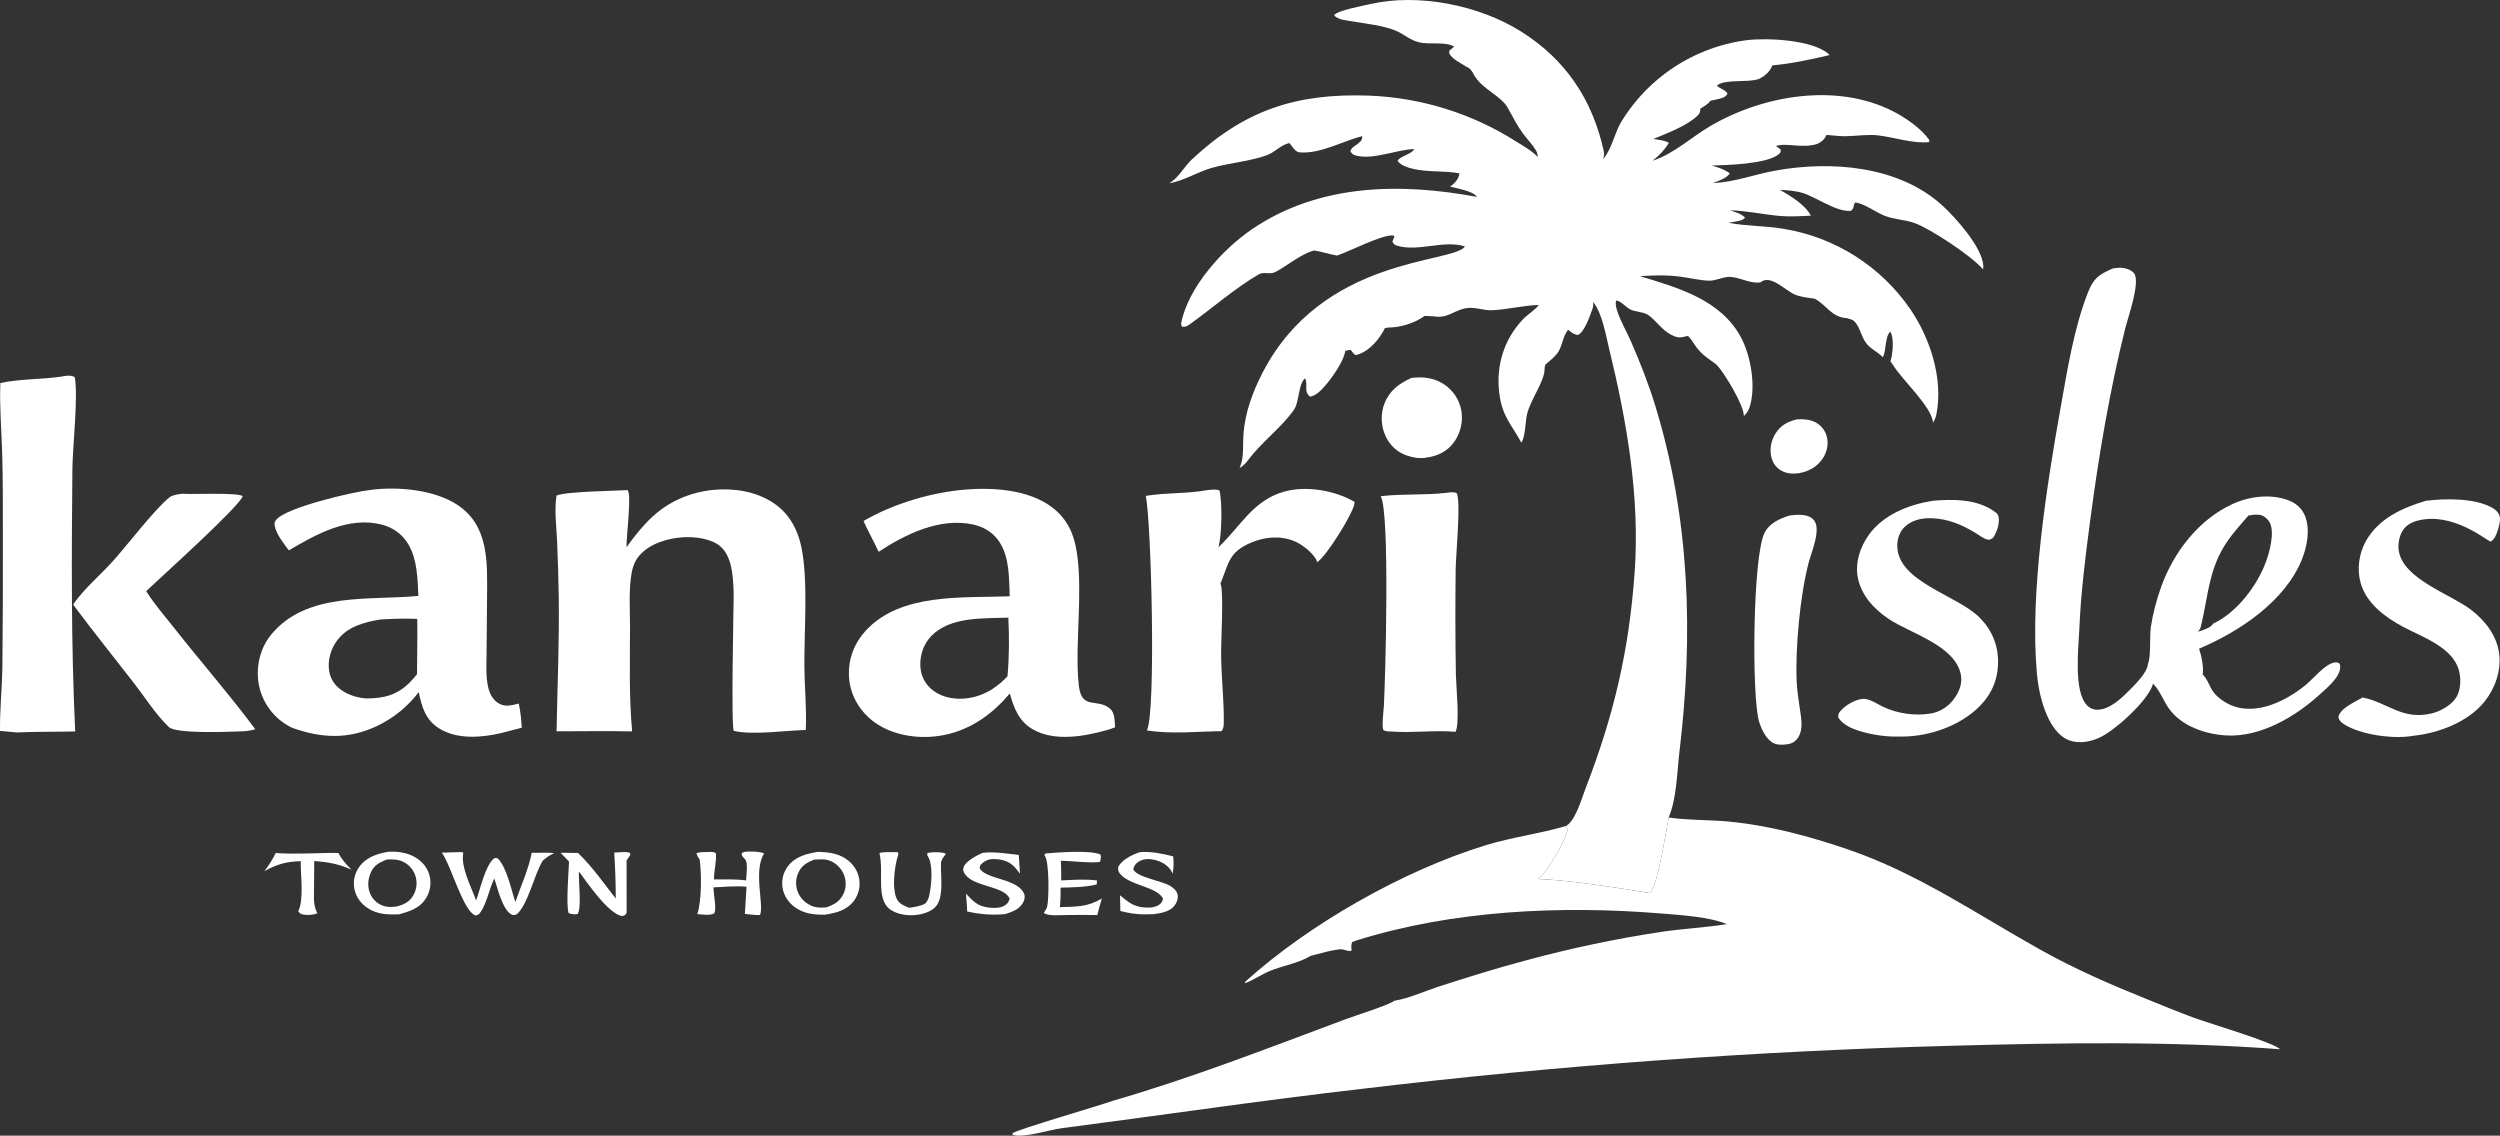
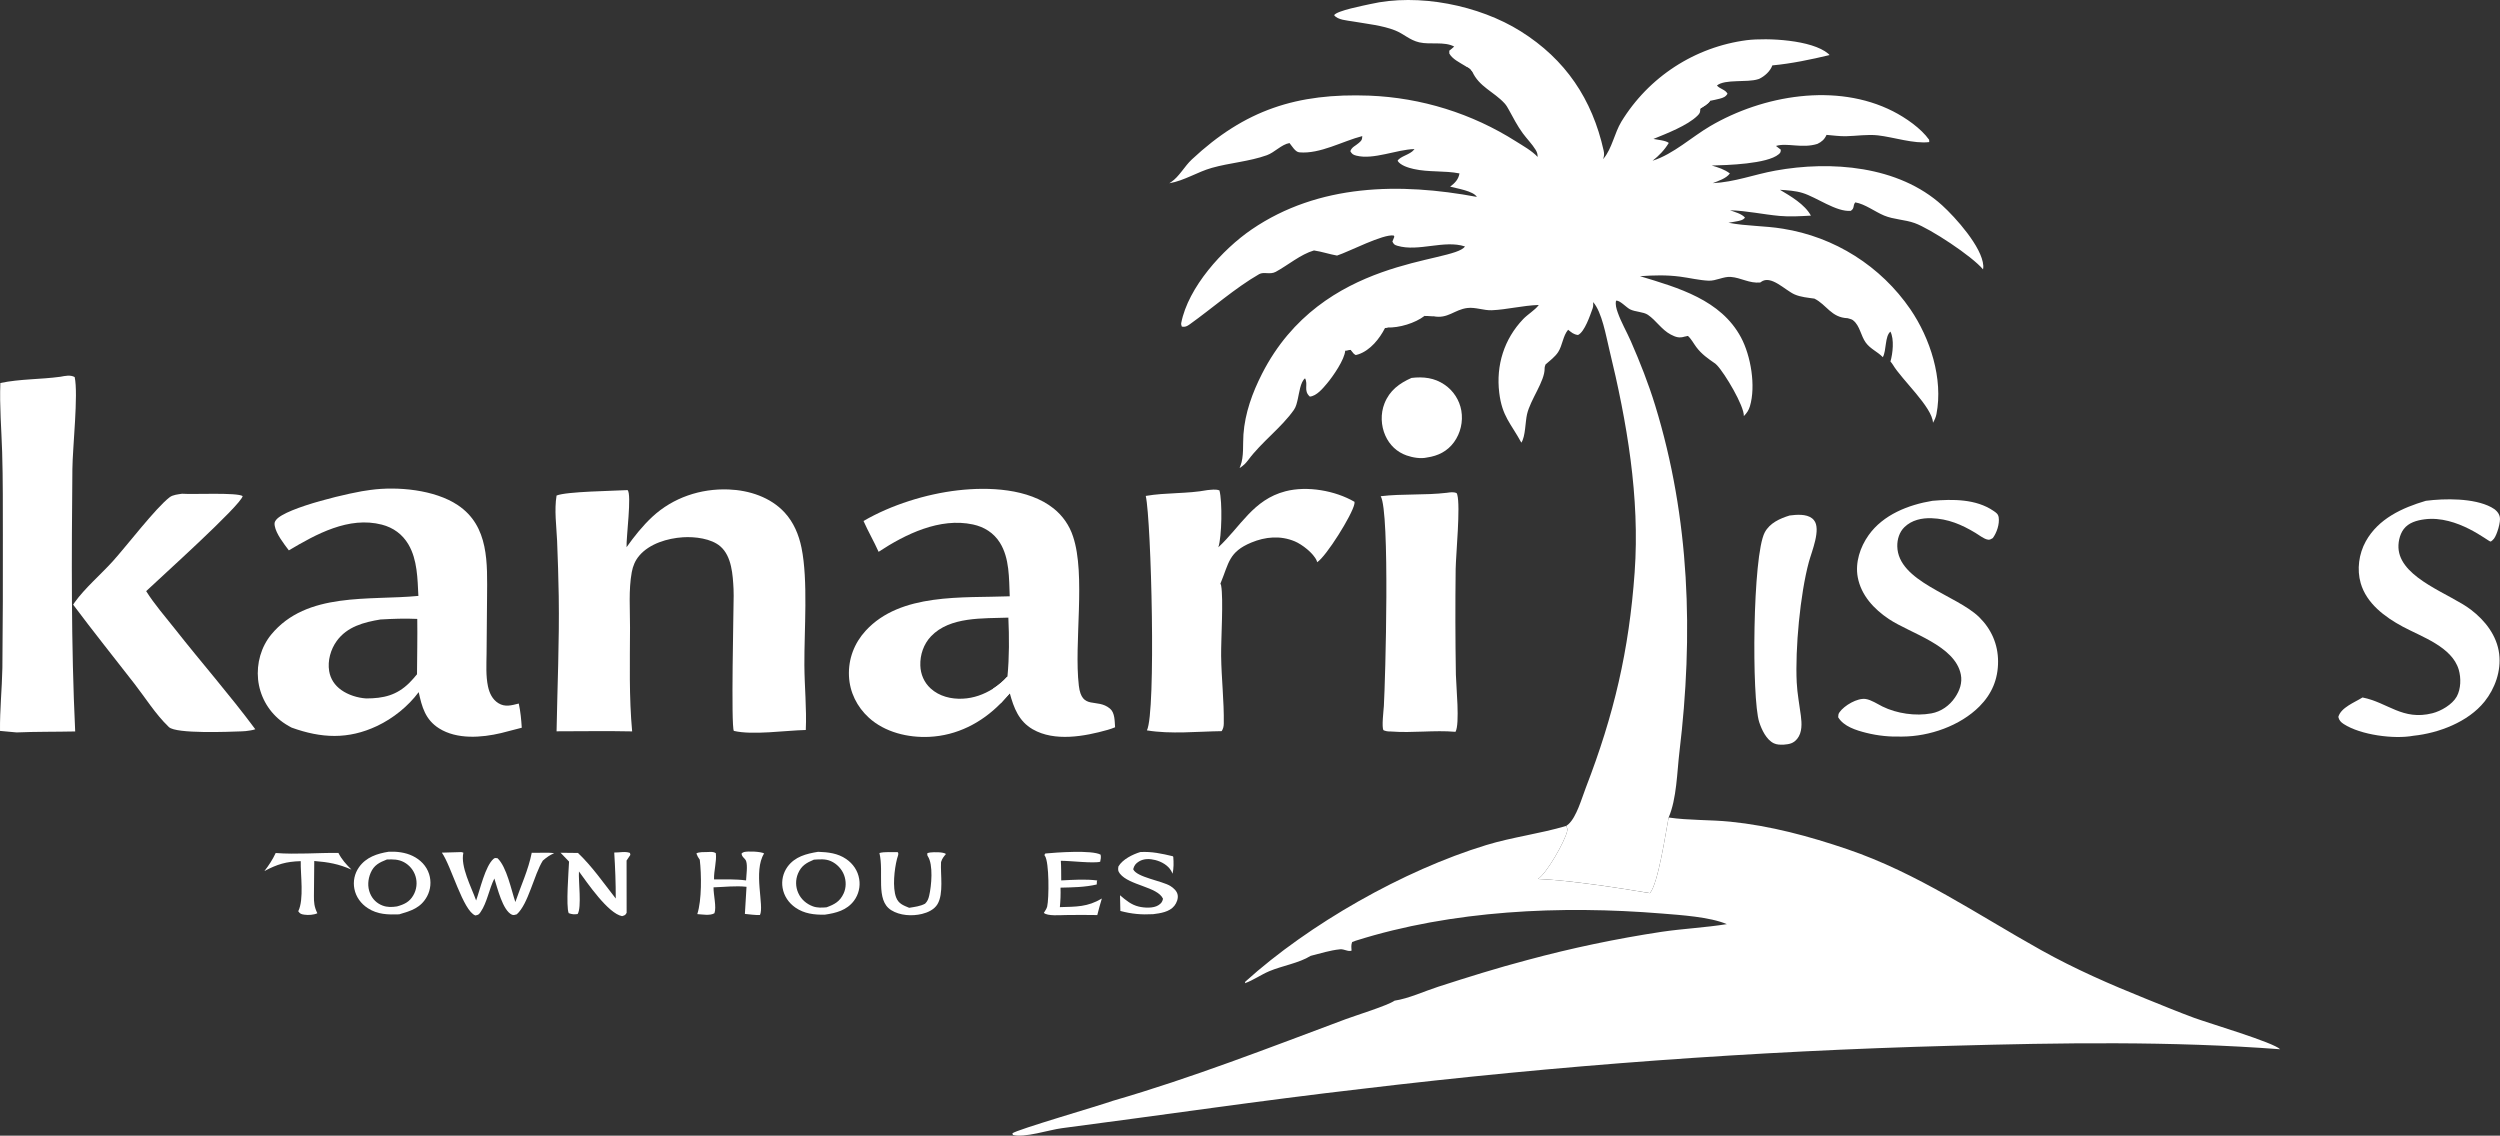
<svg xmlns="http://www.w3.org/2000/svg" xmlns:ns1="http://sodipodi.sourceforge.net/DTD/sodipodi-0.dtd" xmlns:ns2="http://www.inkscape.org/namespaces/inkscape" width="897.183" height="407.553" version="1.1" id="svg33" ns1:docname="2c631e20.svg" ns2:version="1.3.2 (091e20e, 2023-11-25, custom)">
  <rect width="100%" height="100%" fill="#333333" stroke="none" />
  <defs id="defs33" />
  <ns1:namedview id="namedview33" pagecolor="#ffffff" bordercolor="#000000" borderopacity="0.25" ns2:showpageshadow="2" ns2:pageopacity="0.0" ns2:pagecheckerboard="0" ns2:deskcolor="#d1d1d1" showgrid="false" ns2:zoom="0.43636121" ns2:cx="554.58642" ns2:cy="303.64752" ns2:window-width="1280" ns2:window-height="961" ns2:window-x="-8" ns2:window-y="-8" ns2:window-maximized="1" ns2:current-layer="svg33" />
  <path d="m 98.941,306.122 c 7.289,0.579 15.152,-0.118 22.508,-0.03 1.179,2.366 2.833,4.157 4.685,5.992 -4.612,-2.047 -8.338,-2.697 -13.356,-3.092 l -0.118,12.534 c -0.022,2.308 0.117,3.882 1.139,6.021 l 0.096,0.199 c -1.309,0.596 -3.252,0.721 -4.66,0.512 -1.148,-0.171 -1.541,-0.287 -2.202,-1.232 2.133,-4.26 0.783,-13.111 0.893,-17.98 -5.274,0.146 -8.383,1.101 -13.034,3.549 1.65,-2.133 2.897,-4.036 4.049,-6.473 z" id="path1" style="fill:#ffffff" />
  <path d="m 409.22,305.775 c 4.076,-0.235 7.725,0.564 11.658,1.503 l 0.18,0.231 c 0.158,2.121 0.175,3.93 -0.243,6.04 -0.145,-0.368 -0.31,-0.688 -0.508,-1.031 -1.166,-2.02 -3.496,-3.309 -5.702,-3.87 -1.949,-0.496 -4.073,-0.572 -5.843,0.498 -1.207,0.728 -1.739,1.459 -2.091,2.79 1.194,2.898 10.36,4.158 13.36,6.035 1.16,0.726 2.39,1.828 2.611,3.252 0.205,1.326 -0.38,2.815 -1.192,3.844 -1.747,2.214 -5.019,2.682 -7.628,3.007 -4.218,0.233 -7.661,-0.064 -11.752,-1.156 l -0.132,-5.637 c 2.089,1.774 3.963,3.394 6.702,4.06 2,0.486 5.265,0.685 7.062,-0.475 1.014,-0.653 1.407,-1.167 1.672,-2.316 -1.928,-4.323 -12.11,-4.759 -15.47,-9.017 -0.748,-0.948 -0.7,-1.464 -0.546,-2.574 1.496,-2.576 5.119,-4.34 7.862,-5.184 z" id="path2" style="fill:#ffffff" />
  <path d="m 322.143,305.815 c 0.575,0.426 -0.079,1.811 -0.234,2.417 -0.947,3.702 -1.682,10.301 -0.307,13.844 0.884,2.278 2.563,2.823 4.67,3.711 1.948,-0.322 3.95,-0.531 5.712,-1.479 0.87,-0.854 1.196,-1.704 1.471,-2.869 0.826,-3.504 1.525,-11.144 -0.488,-14.153 -0.267,-0.399 -0.172,-0.629 -0.168,-1.103 0.336,-0.108 0.692,-0.213 1.043,-0.253 1.317,-0.151 4.68,-0.223 5.638,0.541 -0.747,0.887 -1.347,1.597 -1.699,2.724 -0.025,0.08 -0.046,0.161 -0.069,0.242 -0.245,4.356 1,11.245 -1.276,15.051 -1.159,1.938 -3.451,2.986 -5.564,3.497 -3.542,0.858 -7.925,0.617 -11.07,-1.369 -5.712,-3.606 -2.482,-13.38 -4.198,-20.494 1.817,-0.525 4.599,-0.245 6.539,-0.307 z" id="path3" style="fill:#ffffff" />
-   <path d="m 352.591,306.066 c 4.32,-0.493 8.734,0.261 13.027,0.765 l 0.43,6.715 q -0.786,-1.062 -1.643,-2.068 c -1.855,-2.143 -4.23,-3.014 -7.019,-3.159 -2.48,-0.129 -3.642,0.344 -5.465,1.974 -0.128,0.361 -0.477,0.981 -0.317,1.327 1.133,2.444 7.203,3.635 9.699,4.577 2.255,0.851 5.271,2.128 6.224,4.544 0.41,1.042 0.152,2.156 -0.345,3.119 -1.28,2.483 -4.052,3.441 -6.548,4.199 -4.779,0.417 -8.866,0.067 -13.55,-0.949 -0.033,-2.121 -0.27,-4.269 -0.42,-6.387 1.545,1.627 3.156,3.419 5.278,4.276 2.12,0.857 6.153,1.247 8.22,0.186 1.223,-0.628 1.811,-1.361 2.179,-2.639 -2.012,-4.87 -13.639,-4.094 -16.365,-9.387 -0.378,-0.732 -0.403,-1.29 -0.124,-2.067 0.742,-2.066 4.864,-4.202 6.739,-5.026 z" id="path4" style="fill:#ffffff" />
  <path d="m 375.142,306.298 c 3.863,-0.372 16.711,-1.314 19.835,0.414 0.191,0.945 0.057,1.614 -0.148,2.548 -2.414,0.651 -10.773,-0.358 -14.122,-0.349 0.152,2.337 0.111,4.703 0.139,7.046 4.384,-0.204 8.632,-0.544 13.006,0.03 l -0.187,0.124 -0.079,1.311 c -4.298,0.995 -8.605,1.026 -12.991,1.134 0.073,2.371 -10e-4,4.63 -0.239,6.991 5.83,-0.174 9.936,-0.015 15.069,-3.097 -0.625,1.955 -1.114,3.955 -1.634,5.941 q -5.691,-0.093 -11.382,-0.006 c -1.817,0.011 -6.549,0.452 -7.803,-0.786 0.408,-0.656 1.02,-1.496 1.196,-2.249 0.673,-2.885 0.778,-15.967 -0.829,-18.236 -0.062,-0.087 -0.125,-0.171 -0.188,-0.257 z" id="path5" style="fill:#ffffff" />
  <path d="m 267.746,315.958 c 0.076,-1.866 0.6,-5.213 0.018,-6.93 -0.346,-1.022 -1.617,-1.46 -1.627,-2.747 0.317,-0.249 0.51,-0.412 0.907,-0.515 1.314,-0.34 6.055,-0.206 7.177,0.517 -4.009,6.332 0.123,18.886 -1.493,22.086 -1.781,0.07 -3.633,-0.224 -5.407,-0.393 q 0.319,-4.863 0.583,-9.73 c -3.898,-0.436 -7.918,0.078 -11.834,0.193 -0.056,2.664 1.137,7.109 0.322,9.293 -1.57,0.966 -4.353,0.421 -6.151,0.316 1.621,-5.001 1.509,-14.257 0.887,-19.521 -0.554,-0.728 -0.901,-1.379 -1.218,-2.236 0.805,-0.626 2.968,-0.464 4.048,-0.524 1.158,-0.015 1.944,-0.222 2.935,0.431 0.348,2.945 -0.739,6.24 -0.645,9.393 3.805,0.018 7.725,-0.143 11.498,0.367 z" id="path6" style="fill:#ffffff" />
  <path d="m 220.432,305.949 c 1.791,0.046 3.956,-0.514 5.644,0.144 l 0.148,0.705 -1.363,2.018 0.018,18.778 c -0.521,0.909 -0.623,0.851 -1.637,1.18 -4.997,-0.938 -12.418,-11.869 -15.472,-16.033 -0.227,3.426 1.041,12.909 -0.474,15.285 -1.238,0.15 -2.007,0.139 -3.211,-0.326 -1.008,-2.416 -0.016,-15.16 0.132,-18.498 l -3.045,-3.171 6.239,0.07 c 5.067,4.784 9.255,10.869 13.564,16.352 0.012,-5.525 -0.197,-10.991 -0.543,-16.504 z" id="path7" style="fill:#ffffff" />
-   <path fill="#423e3b" d="m 644.918,150.487 c 2.524,-0.143 5.198,0.064 7.349,1.509 q 0.341,0.228 0.658,0.489 0.316,0.262 0.604,0.554 0.288,0.292 0.545,0.612 0.257,0.32 0.48,0.664 0.223,0.344 0.41,0.709 0.187,0.365 0.337,0.748 0.148,0.382 0.258,0.777 0.109,0.396 0.178,0.8 c 0.467,2.645 -0.279,5.334 -1.826,7.503 -2.031,2.847 -5.012,4.386 -8.395,4.979 -2.275,0.281 -4.328,0.165 -6.364,-1.001 -1.768,-1.013 -2.924,-2.701 -3.423,-4.659 -0.743,-2.915 -0.142,-6.042 1.439,-8.58 1.833,-2.941 4.451,-4.343 7.75,-5.104 z" id="path8" style="fill:#ffffff" />
  <path d="m 165.489,305.791 c 0.246,-0.022 0.569,0.149 0.803,0.232 -1.106,4.945 2.86,12.341 4.575,17.137 1.401,-3.883 3.289,-12.376 6.237,-14.928 0.532,-0.461 0.785,-0.302 1.444,-0.235 3.303,3.123 4.936,11.39 6.394,15.719 2.002,-5.918 4.676,-11.512 5.882,-17.681 2.673,0.121 5.398,-0.22 8.049,0.158 -1.607,0.673 -2.753,1.526 -4.07,2.658 -3.21,5.156 -5.203,15.621 -9.357,19.28 -0.642,0.154 -1.12,0.412 -1.743,0.126 -3.323,-1.527 -5.192,-9.631 -6.296,-12.979 -1.887,3.768 -2.603,8.654 -4.967,12.074 -0.638,0.922 -0.812,0.979 -1.864,1.182 -4.43,-1.722 -8.598,-17.715 -12.01,-22.542 z" id="path9" style="fill:#ffffff" />
  <path d="m 139.495,305.663 c 2.905,-0.125 5.972,0.232 8.612,1.517 2.754,1.341 4.944,3.543 5.884,6.499 q 0.157,0.492 0.264,0.997 0.107,0.505 0.163,1.018 0.056,0.514 0.06,1.03 0.005,0.516 -0.042,1.03 -0.046,0.515 -0.144,1.022 -0.098,0.507 -0.245,1.001 -0.148,0.495 -0.344,0.973 -0.196,0.477 -0.439,0.933 c -2.254,4.17 -5.794,5.213 -10.018,6.454 -4.028,0.126 -7.686,0.082 -11.212,-2.193 -2.474,-1.597 -4.287,-4.037 -4.854,-6.951 q -0.1,-0.502 -0.149,-1.012 -0.048,-0.509 -0.045,-1.021 0.004,-0.512 0.059,-1.021 0.056,-0.509 0.163,-1.009 0.106,-0.501 0.264,-0.988 0.157,-0.487 0.363,-0.956 0.206,-0.469 0.458,-0.914 0.253,-0.446 0.549,-0.863 c 2.531,-3.582 6.521,-4.893 10.653,-5.546 z m -0.669,2.789 c -2.691,1.073 -4.627,2.016 -5.811,4.792 -1.006,2.355 -1.195,5.006 -0.195,7.4 0.853,2.043 2.407,3.559 4.477,4.34 1.713,0.647 3.397,0.578 5.173,0.307 2.535,-0.7 4.486,-1.593 5.842,-3.959 q 0.225,-0.384 0.409,-0.789 0.183,-0.405 0.325,-0.826 0.141,-0.422 0.238,-0.856 0.097,-0.434 0.149,-0.876 0.052,-0.441 0.059,-0.886 0.006,-0.445 -0.034,-0.888 -0.039,-0.442 -0.124,-0.879 -0.085,-0.437 -0.214,-0.862 -0.123,-0.401 -0.284,-0.789 -0.161,-0.387 -0.359,-0.757 -0.198,-0.37 -0.431,-0.719 -0.233,-0.349 -0.5,-0.673 -0.266,-0.325 -0.562,-0.622 -0.297,-0.297 -0.621,-0.563 -0.324,-0.267 -0.673,-0.501 -0.348,-0.233 -0.718,-0.432 c -2.014,-1.068 -3.917,-1.045 -6.146,-0.962 z" id="path10" style="fill:#ffffff" />
  <path d="m 293.573,305.692 c 3.607,0.122 7.037,0.491 10.094,2.582 2.481,1.697 4.189,4.199 4.677,7.184 q 0.085,0.506 0.118,1.019 0.034,0.512 0.016,1.025 -0.017,0.514 -0.086,1.022 -0.069,0.509 -0.189,1.009 -0.119,0.499 -0.288,0.984 -0.169,0.485 -0.385,0.951 -0.216,0.465 -0.478,0.907 -0.262,0.442 -0.567,0.855 c -2.598,3.477 -6.455,4.437 -10.514,5.027 -3.78,0.051 -7.332,-0.333 -10.529,-2.554 -2.409,-1.673 -4.1,-4.154 -4.59,-7.063 q -0.084,-0.492 -0.119,-0.991 -0.035,-0.498 -0.02,-0.997 0.015,-0.499 0.079,-0.994 0.064,-0.496 0.177,-0.982 0.113,-0.487 0.273,-0.96 0.161,-0.473 0.368,-0.927 0.206,-0.455 0.457,-0.887 0.251,-0.432 0.543,-0.837 c 2.689,-3.671 6.726,-4.673 10.963,-5.373 z m -1.498,2.819 c -2.713,1.148 -4.49,2.158 -5.687,4.966 q -0.175,0.414 -0.307,0.844 -0.132,0.43 -0.219,0.871 -0.086,0.441 -0.128,0.889 -0.041,0.447 -0.035,0.897 0.005,0.45 0.056,0.896 0.052,0.447 0.149,0.886 0.097,0.439 0.239,0.865 0.141,0.427 0.326,0.837 c 0.996,2.267 2.943,3.948 5.246,4.796 1.598,0.589 3.231,0.488 4.898,0.359 2.881,-1.047 4.824,-2.097 6.147,-4.982 0.942,-2.052 0.943,-4.49 0.155,-6.592 -0.824,-2.196 -2.609,-4.066 -4.753,-5.015 -1.949,-0.863 -4.012,-0.644 -6.087,-0.517 z" id="path11" style="fill:#ffffff" />
  <path fill="#423e3b" d="m 506.542,135.627 c 4.255,-0.508 8.241,-0.059 11.852,2.412 q 0.591,0.401 1.139,0.858 0.548,0.458 1.047,0.968 0.499,0.51 0.945,1.067 0.446,0.558 0.834,1.157 0.388,0.599 0.714,1.234 0.326,0.635 0.587,1.299 0.261,0.664 0.455,1.351 0.193,0.687 0.317,1.39 0.124,0.734 0.175,1.477 0.051,0.744 0.028,1.488 -0.022,0.744 -0.118,1.483 -0.095,0.739 -0.263,1.464 -0.168,0.726 -0.407,1.432 -0.238,0.705 -0.545,1.384 -0.307,0.678 -0.68,1.324 -0.372,0.645 -0.806,1.25 c -2.399,3.295 -5.723,4.938 -9.675,5.512 -2.306,0.541 -5.192,0.027 -7.39,-0.745 -3.438,-1.206 -6.08,-3.746 -7.566,-7.055 -1.62,-3.608 -1.792,-7.916 -0.33,-11.606 1.839,-4.644 5.3,-7.191 9.687,-9.144 z" id="path12" style="fill:#ffffff" />
  <path fill="#423e3b" d="m 642.245,184.998 c 2.447,-0.315 5.983,-0.614 8.05,1.011 q 0.38,0.301 0.684,0.678 c 2.627,3.196 -0.8,11.203 -1.82,14.972 -3.145,11.621 -4.95,31.221 -4.364,43.252 0.197,4.054 0.975,7.952 1.488,11.963 0.348,2.72 0.528,5.985 -1.307,8.251 -1.371,1.692 -2.775,1.938 -4.867,2.116 -1.22,0.027 -2.407,0.044 -3.533,-0.493 -2.696,-1.286 -4.383,-4.94 -5.248,-7.617 -2.722,-8.416 -2.4,-59.812 1.998,-68.071 1.795,-3.371 5.454,-4.996 8.919,-6.062 z" id="path13" style="fill:#ffffff" />
  <path fill="#423e3b" d="m 693.501,179.725 c 7.256,-0.63 15.648,-0.691 21.923,3.623 0.963,0.662 1.666,1.099 1.85,2.326 0.358,2.391 -0.695,5.527 -2.111,7.429 -0.902,0.486 -1.097,0.767 -2.114,0.484 -1.324,-0.368 -2.912,-1.622 -4.107,-2.341 -5.005,-3.01 -9.816,-5.055 -15.734,-5.271 -3.543,-0.129 -7.138,0.659 -9.754,3.198 -1.818,1.765 -2.612,4.361 -2.57,6.856 0.21,12.735 21.296,17.484 29.428,25.49 4.341,4.273 6.72,9.712 6.741,15.835 0.023,6.349 -2.223,11.679 -6.668,16.149 -6.944,6.984 -17.963,10.795 -27.686,10.833 -4.448,0.132 -8.678,-0.262 -13.006,-1.351 -3.547,-0.893 -8.056,-2.271 -10.019,-5.581 0.059,-0.791 0.011,-1.138 0.479,-1.804 1.7,-2.418 6.433,-5.2 9.401,-4.747 1.999,0.305 4.195,1.798 6.007,2.693 5.143,2.538 11.905,3.514 17.57,2.47 3.497,-0.644 6.497,-2.786 8.473,-5.709 1.666,-2.464 2.685,-5.27 2.084,-8.26 -2.101,-10.45 -18.056,-14.702 -25.828,-19.89 -5.32,-3.551 -9.96,-8.51 -11.166,-15.014 -0.972,-5.244 0.859,-10.813 3.905,-15.096 5.238,-7.364 14.305,-10.9 22.902,-12.322 z" id="path14" style="fill:#ffffff" />
  <path fill="#423e3b" d="m 870.566,179.725 c 6.808,-0.871 17.205,-1.018 23.453,2.287 1.442,0.763 2.718,1.841 3.096,3.5 0.394,1.733 -1.025,6.458 -2.115,7.825 -0.214,0.268 -0.88,0.963 -1.191,1.014 -0.714,0.118 -11.929,-9.526 -23.715,-7.981 -2.763,0.362 -5.731,1.193 -7.479,3.527 -1.52,2.03 -2.133,5.114 -1.787,7.598 1.436,10.294 18.506,15.65 25.897,21.29 5.118,3.905 9.347,9.29 10.162,15.857 0.758,6.112 -1.466,12.427 -5.288,17.182 -5.858,7.287 -16.446,11.288 -25.5,12.223 -6.965,1.298 -18.922,-0.276 -24.989,-4.198 -1.02,-0.659 -1.669,-1.331 -1.946,-2.556 0.932,-3.384 5.795,-5.186 8.683,-6.988 9.064,1.785 14.354,8.379 25.074,5.662 3.107,-0.788 7.111,-3.107 8.719,-5.964 1.541,-2.739 1.6,-6.73 0.73,-9.686 -2.412,-8.184 -13.245,-11.755 -20.106,-15.44 -6.377,-3.424 -12.973,-8.309 -15.072,-15.59 -1.42,-4.928 -0.657,-10.547 1.821,-15.013 4.504,-8.121 13.029,-12.023 21.553,-14.549 z" id="path15" style="fill:#ffffff" />
  <path fill="#423e3b" d="m 519.235,176.849 c 1.246,-0.168 2.299,-0.382 3.507,0.111 0.068,0.147 0.185,0.378 0.232,0.547 1.183,4.302 -0.467,21.111 -0.575,26.686 q -0.236,18.975 0.078,37.949 c 0.093,4.242 1.464,17.634 -0.135,20.488 -7.659,-0.67 -15.423,0.489 -23.126,-0.114 -0.488,-0.009 -1.006,-0.002 -1.486,-0.086 -0.164,-0.029 -1.132,-0.272 -1.227,-0.39 -0.73,-0.895 0.052,-7.33 0.127,-8.66 0.534,-9.398 2.228,-69.72 -1.137,-75.303 7.843,-0.932 15.806,-0.292 23.742,-1.228 z" id="path16" style="fill:#ffffff" />
  <path fill="#423e3b" d="m 65.338,177.19 c 3.812,0.304 19.761,-0.524 21.753,0.846 -0.762,3.413 -29.819,29.515 -34.633,34.108 2.97,4.757 6.817,9.107 10.284,13.515 9.494,12.072 19.742,23.733 28.879,36.053 -1.09,0.396 -2.296,0.491 -3.44,0.659 q -0.722,0.06 -1.445,0.091 c -4.462,0.154 -23.516,0.967 -26.117,-1.529 l -0.191,-0.186 c -4.57,-4.398 -8.264,-10.314 -12.17,-15.348 -7.343,-9.46 -14.836,-18.806 -22.003,-28.401 0.163,-0.273 0.334,-0.534 0.519,-0.793 3.705,-5.189 9.439,-10.049 13.762,-14.843 4.875,-5.408 15.37,-19.105 20.348,-22.915 1.154,-0.884 3.038,-1.036 4.454,-1.257 z" id="path17" style="fill:#ffffff" />
  <path fill="#423e3b" d="m 437.222,196.416 c 8.058,-7.493 12.494,-17.093 24.08,-20.106 7.811,-2.031 17.894,-0.25 24.81,3.79 -0.007,0.272 0.002,0.459 -0.048,0.719 -0.754,3.937 -10.201,18.993 -13.386,20.946 -0.033,-0.148 -0.076,-0.39 -0.142,-0.542 -1.176,-2.726 -5.293,-5.873 -7.907,-6.962 -5.141,-2.142 -10.533,-1.65 -15.572,0.447 -8.101,3.371 -8.028,7.356 -10.965,14.439 l -0.126,0.301 c 0.117,0.232 0.218,0.43 0.265,0.688 0.875,4.816 -0.069,19.265 0.002,25.223 0.095,8.07 1.072,16.223 0.951,24.269 -0.016,1.059 -0.193,1.855 -0.756,2.758 -8.74,0.121 -18.223,1.147 -26.837,-0.275 3.319,-6.318 1.574,-75.243 -0.407,-84.142 7.293,-1.258 14.769,-0.707 22.073,-2.081 1.426,-0.112 2.999,-0.412 4.368,0.103 1.074,4.008 0.872,16.663 -0.403,20.425 z" id="path18" style="fill:#ffffff" />
  <path fill="#423e3b" d="m 21.666,135.211 c 1.71,-0.318 3.584,-0.752 5.135,0.106 1.35,6.167 -0.752,25.331 -0.821,32.943 -0.285,31.487 -0.483,62.77 1.004,94.237 -7.022,0.154 -14.006,0.054 -21.036,0.351 l -5.941,-0.545 c -0.089,-7.511 0.703,-15.093 0.85,-22.614 q 0.24,-23.714 0.172,-47.43 c -0.018,-9.996 0.052,-20.023 -0.255,-30.015 -0.253,-8.234 -0.97,-16.558 -0.645,-24.79 6.989,-1.485 14.422,-1.267 21.537,-2.243 z" id="path19" style="fill:#ffffff" />
  <path fill="#423e3b" d="m 224.858,196.375 c 2.673,-3.796 5.845,-7.754 9.248,-10.91 7.434,-6.893 17.319,-10.205 27.412,-9.81 7.344,0.287 14.981,2.757 20.063,8.275 3.255,3.534 5.105,7.982 6.058,12.641 2.406,11.769 0.961,29.611 1.032,42.104 0.044,7.765 0.848,15.542 0.507,23.299 -7.249,0.164 -19.134,1.925 -25.819,0.324 -1.058,-1.485 -0.07,-44.106 -0.065,-48.509 q 0.019,-1.214 -0.046,-2.427 c -0.263,-5.043 -0.624,-11.707 -4.724,-15.273 -3.287,-2.858 -9.217,-3.546 -13.453,-3.273 -5.489,0.354 -11.978,2.274 -15.634,6.578 -1.487,1.75 -2.303,3.708 -2.715,5.954 -1.171,6.381 -0.606,13.43 -0.623,19.93 -0.033,12.359 -0.377,24.891 0.761,37.203 -9.022,-0.201 -18.096,-0.035 -27.123,-0.032 0.289,-16.184 1.023,-32.296 0.78,-48.491 q -0.176,-9.94 -0.587,-19.874 c -0.237,-5.295 -1.056,-11.003 -0.192,-16.247 3.572,-1.473 20.547,-1.656 25.488,-1.95 1.547,1.503 -0.527,16.948 -0.368,20.488 z" id="path20" style="fill:#ffffff" />
  <path fill="#423e3b" d="m 132.939,175.826 c 9.712,-1.325 22.988,-0.11 31.299,5.414 11.4,7.577 10.618,21.014 10.553,33.102 l -0.174,20.31 c -0.043,3.84 -0.292,7.845 0.496,11.627 0.501,2.41 1.574,4.741 3.743,6.077 2.444,1.506 4.736,0.759 7.316,0.129 0.63,2.9 0.89,5.72 1.075,8.678 q -3.692,1.002 -7.407,1.918 c -7.037,1.67 -15.867,2.355 -22.273,-1.69 -4.928,-3.112 -6.162,-7.679 -7.308,-13.003 -3.807,5.109 -9.19,9.431 -14.947,12.152 -10.398,4.913 -20.026,4.411 -30.652,0.584 -1.459,-0.765 -2.824,-1.603 -4.111,-2.635 q -0.416,-0.336 -0.816,-0.693 -0.399,-0.357 -0.78,-0.733 -0.381,-0.376 -0.743,-0.77 -0.362,-0.394 -0.705,-0.806 -0.342,-0.411 -0.663,-0.839 -0.322,-0.428 -0.621,-0.872 -0.3,-0.443 -0.578,-0.901 -0.277,-0.458 -0.532,-0.928 -0.255,-0.471 -0.486,-0.954 -0.231,-0.483 -0.438,-0.977 -0.207,-0.493 -0.389,-0.996 -0.182,-0.504 -0.339,-1.015 -0.158,-0.512 -0.289,-1.031 -0.132,-0.519 -0.238,-1.043 -0.106,-0.525 -0.186,-1.054 -0.079,-0.529 -0.133,-1.062 c -0.562,-5.701 1.063,-11.644 4.717,-16.085 12.731,-15.47 35.244,-12.155 52.815,-13.876 -0.313,-6.154 -0.353,-12.975 -3.559,-18.446 -2.148,-3.664 -5.444,-6.072 -9.546,-7.13 -11.891,-3.066 -23.567,3.414 -33.384,9.236 -1.747,-2.312 -4.573,-5.916 -5.064,-8.801 -0.154,-0.908 -0.099,-1.352 0.446,-2.08 3.353,-4.477 27.765,-10.159 33.901,-10.807 z m 3.621,46.486 c -5.947,0.978 -11.975,2.553 -15.72,7.725 -2.188,3.022 -3.32,7.088 -2.713,10.797 0.462,2.823 2.017,5.134 4.341,6.783 2.527,1.794 5.856,2.832 8.934,3.033 6.196,-0.013 10.968,-1.094 15.533,-5.627 0.965,-0.959 1.849,-1.998 2.717,-3.044 0.035,-6.617 0.189,-13.255 0.093,-19.87 -4.435,-0.212 -8.761,-0.051 -13.185,0.203 z" id="path21" style="fill:#ffffff" />
  <path fill="#423e3b" d="m 309.89,186.967 c 9.967,-5.788 22.452,-9.692 33.888,-11.004 10.981,-1.259 25.306,-0.714 34.357,6.529 q 0.603,0.482 1.169,1.007 0.566,0.524 1.093,1.088 0.527,0.564 1.012,1.165 0.485,0.601 0.925,1.235 0.439,0.634 0.832,1.299 0.393,0.664 0.737,1.355 0.343,0.691 0.636,1.405 0.293,0.715 0.533,1.448 c 4.654,13.836 0.295,38.286 2.092,53.573 1.052,8.948 6.515,4.309 11.181,8.241 1.801,1.517 1.652,4.515 1.83,6.691 q -1.326,0.551 -2.708,0.942 c -8.239,2.327 -18.992,4.321 -26.863,-0.227 -4.99,-2.883 -6.782,-7.677 -8.21,-12.91 l -3.325,3.665 c -6.863,6.973 -15.67,11.496 -25.579,11.967 -7.591,0.361 -15.934,-1.63 -21.659,-6.855 -4.279,-3.905 -6.898,-9.149 -7.158,-14.975 -0.272,-6.098 1.884,-11.774 5.998,-16.262 12.546,-13.687 34.873,-11.693 51.694,-12.352 -0.272,-6.392 -0.027,-13.664 -3.55,-19.27 -2.206,-3.511 -5.621,-5.642 -9.641,-6.506 -11.899,-2.555 -24.244,3.471 -33.868,9.818 -1.671,-3.744 -3.749,-7.301 -5.416,-11.067 z m 46.459,60.211 c 2.016,-1.318 3.568,-2.627 5.199,-4.405 0.672,-6.968 0.637,-14.134 0.323,-21.124 -9.048,0.348 -20.962,-0.444 -27.762,6.713 -2.651,2.792 -3.948,6.633 -3.829,10.455 0.099,3.168 1.352,6.102 3.703,8.25 3.108,2.841 7.387,3.877 11.517,3.672 3.955,-0.197 7.498,-1.477 10.849,-3.561 z" id="path22" style="fill:#ffffff" />
  <path fill="#302e32" d="m 361.548,242.773 c -0.107,2.302 0.132,3.87 0.846,6.031 l -3.325,3.665 c 0.001,-0.451 -0.004,-0.897 -0.039,-1.346 -0.156,-1.999 -1.234,-2.726 -2.681,-3.945 2.016,-1.318 3.568,-2.627 5.199,-4.405 z" id="path23" style="fill:#ffffff" />
-   <path fill="#423e3b" d="m 758.269,96.323 c 0.842,-0.114 1.696,-0.221 2.547,-0.239 1.625,-0.034 3.83,0.626 4.95,1.868 2.577,2.861 -2.07,15.879 -3,19.591 -5.699,22.766 -9.634,46.265 -12.694,69.523 -1.695,12.88 -3.334,25.795 -3.86,38.786 -0.268,6.635 -2.139,22.177 2.747,27.249 1.011,1.048 2.349,1.617 3.808,1.598 4.202,-0.055 8.307,-3.859 11.117,-6.681 2.032,-2.041 6.927,-6.76 6.924,-9.789 1.158,-1.951 0.612,-10.133 1.061,-13.146 0.719,-4.825 2.083,-9.959 3.737,-14.543 4.452,-12.333 13.324,-23.958 25.414,-29.579 6.127,-2.848 13.84,-3.848 20.265,-1.401 2.65,1.01 4.734,2.788 5.85,5.425 2.025,4.781 0.848,11.125 -1.052,15.807 -6.123,15.092 -22.444,25.886 -36.902,31.997 0.815,2.266 1.753,6.906 1.306,9.249 3.23,3.507 1.936,5.965 7.624,9.674 9.505,6.199 21.585,0.455 29.411,-5.962 2.504,-2.054 6.843,-7.357 10.023,-7.945 0.921,-0.17 1.304,-0.17 2.089,0.366 0.144,0.422 0.223,0.813 0.208,1.264 -0.122,3.714 -4.79,7.442 -7.283,9.73 -8.65,7.94 -21.184,15.346 -33.326,14.779 -7.505,-0.35 -16.46,-3.304 -20.929,-9.77 -1.897,-2.744 -3.143,-6.217 -5.438,-8.636 -0.076,-0.08 -0.153,-0.158 -0.23,-0.237 -0.024,0.143 -0.054,0.382 -0.105,0.531 -2.047,5.945 -13.555,16.399 -19.25,18.961 -3.285,1.478 -7.411,2.181 -10.854,0.829 -3.766,-1.478 -6.226,-5.32 -7.796,-8.878 -2.128,-4.822 -3.203,-10.139 -3.669,-15.369 -2.538,-28.488 3.509,-67.017 8.591,-95.387 2.398,-13.382 4.699,-28.043 9.637,-40.726 2.096,-5.386 3.819,-6.628 9.079,-8.939 z m 48.634,88.675 -0.187,0.221 c -4.077,4.758 -7.81,8.668 -10.507,14.488 -3.806,8.214 -4.293,16.707 -6.415,25.274 -0.16,0.648 -0.569,1.225 -0.98,1.738 1.605,-0.591 4.602,-1.363 5.448,-2.924 8.42,-3.899 15.825,-13.636 18.943,-22.222 1.296,-3.567 3.126,-10.344 1.424,-13.879 -0.601,-1.25 -1.801,-2.367 -3.136,-2.787 -1.468,-0.461 -3.103,-0.125 -4.59,0.091 z" id="path24" style="fill:#ffffff" />
  <path fill="#72716e" d="m 598.822,293.383 c 7.307,1.065 14.776,0.764 22.132,1.501 14.35,1.436 28.37,5.237 41.986,9.868 25.204,8.574 46.496,23.351 69.539,36.207 12.276,6.849 24.742,12.284 37.759,17.525 5.697,2.294 11.39,4.658 17.152,6.783 5.333,1.967 28.566,8.837 30.892,11.283 -39.089,-2.966 -78.904,-2.335 -118.074,-1.248 q -53.055,1.413 -105.987,5.285 -52.932,3.871 -105.628,10.192 c -35.947,4.138 -71.681,9.434 -107.548,14.101 -4.51,0.587 -13.407,3.534 -17.536,2.425 l -0.196,-0.576 c 1.332,-1.275 31.496,-10.021 36.073,-11.683 28.247,-8.178 56.047,-19.019 83.589,-29.308 3.644,-1.361 14.929,-4.836 17.509,-6.626 5.078,-0.772 10.661,-3.385 15.635,-4.994 10.637,-3.44 21.265,-6.763 32.079,-9.612 q 23.762,-6.411 48.097,-10.099 c 7.78,-1.146 15.671,-1.514 23.43,-2.759 -6.175,-2.615 -16.555,-3.255 -23.418,-3.815 -36.062,-2.938 -75.104,-1.204 -109.805,9.768 l -1.251,0.471 c -0.42,1.055 -0.287,1.976 -0.202,3.079 -1.246,0.506 -2.595,-0.626 -4.153,-0.473 -3.511,0.346 -7.1,1.487 -10.523,2.348 -4.237,2.635 -10.23,3.549 -14.881,5.517 -3.008,1.272 -5.638,3.2 -8.725,4.311 l 0.142,-0.563 c 22.923,-20.709 56.805,-39.967 86.423,-49.009 9.456,-2.887 19.344,-4.076 28.764,-6.892 0.31,0.795 0.501,1.073 0.312,1.922 -0.798,3.596 -7.274,15.057 -10.458,17.127 11.292,0.459 28.754,3.165 40.156,5.086 2.978,-3.373 5.681,-21.782 6.716,-27.142 z" id="path25" style="fill:#ffffff" />
  <path fill="#c68b03" d="m 525.638,23.564 c -1.896,-1.182 -4.409,-2.355 -5.518,-4.356 l -0.014,-1.012 c 0.604,-0.481 1.2,-0.958 1.763,-1.487 -3.533,-1.911 -8.599,-0.6 -12.53,-1.509 -3.468,-0.802 -5.518,-3.03 -8.663,-4.282 -4.57,-1.818 -10.291,-2.374 -15.15,-3.223 -1.986,-0.347 -5.535,-0.533 -6.74,-2.26 1.02,-1.625 10.61,-3.434 12.902,-3.961 17.32,-3.982 39.111,0.384 54.054,9.757 16.084,10.089 25.66,24.354 29.766,42.824 0.258,1.159 0.188,1.927 -0.198,3.056 0.081,-0.096 0.164,-0.19 0.243,-0.287 2.952,-3.606 3.858,-9.102 6.302,-13.149 q 0.452,-0.741 0.924,-1.468 0.473,-0.728 0.965,-1.442 0.493,-0.714 1.005,-1.414 0.513,-0.7 1.044,-1.386 0.532,-0.685 1.083,-1.356 0.55,-0.67 1.119,-1.325 0.569,-0.655 1.157,-1.294 0.587,-0.639 1.192,-1.261 0.605,-0.622 1.226,-1.227 0.622,-0.605 1.261,-1.192 0.639,-0.587 1.293,-1.157 0.655,-0.569 1.326,-1.12 0.67,-0.551 1.355,-1.083 0.686,-0.532 1.386,-1.044 0.7,-0.512 1.414,-1.005 0.714,-0.493 1.442,-0.966 0.728,-0.473 1.468,-0.925 0.741,-0.452 1.494,-0.884 0.752,-0.431 1.517,-0.842 0.765,-0.41 1.54,-0.799 0.776,-0.389 1.563,-0.755 0.786,-0.367 1.582,-0.712 0.796,-0.345 1.602,-0.667 0.806,-0.322 1.62,-0.622 0.814,-0.3 1.636,-0.577 0.823,-0.277 1.652,-0.531 0.83,-0.254 1.667,-0.485 0.836,-0.231 1.679,-0.438 0.842,-0.207 1.691,-0.391 0.848,-0.184 1.701,-0.344 0.852,-0.16 1.709,-0.296 0.857,-0.136 1.718,-0.248 c 7.397,-0.891 23.333,-0.134 29.229,4.857 0.22,0.186 0.265,0.256 0.47,0.488 -6.57,1.579 -13.82,3.097 -20.543,3.708 -0.754,2.105 -2.731,3.878 -4.722,4.83 l -0.396,0.131 c -3.994,1.291 -11.912,-0.127 -14.769,2.265 1.117,1.285 3.009,1.415 3.795,2.937 -0.638,1.125 -1.534,1.447 -2.785,1.783 -1.14,0.306 -2.309,0.533 -3.465,0.768 -0.772,1.209 -2.319,1.998 -3.517,2.778 -0.013,1.324 -0.084,1.656 -1.037,2.591 -3.591,3.523 -11.048,6.373 -15.78,8.312 1.383,0.292 4.497,0.558 5.512,1.431 -1.539,2.537 -3.48,4.561 -5.814,6.384 l 0.184,-0.057 c 7.241,-2.313 13.922,-8.501 20.468,-12.341 18.987,-11.139 45.342,-15.654 65.595,-5.361 4.517,2.296 10.08,6.12 13.005,10.255 l 0.035,0.817 c -5.449,0.69 -12.802,-1.772 -18.389,-2.409 -3.737,-0.426 -7.734,0.227 -11.498,0.305 -2.329,0.048 -4.657,-0.295 -6.974,-0.483 -0.706,1.592 -1.707,2.49 -3.276,3.237 -5.491,1.733 -10.91,-0.501 -14.872,0.738 l 1.739,1.346 c -0.076,0.888 -0.045,1.033 -0.772,1.648 -4.117,3.479 -18.544,3.9 -24.025,4.03 2.337,0.679 4.533,1.357 6.515,2.842 -1.271,1.795 -4.15,2.692 -6.156,3.494 7.966,-0.395 14.742,-3.101 22.458,-4.504 19.937,-3.624 44.21,-1.786 59.879,12.45 4.757,4.322 14.358,14.962 14.774,21.688 0.028,0.441 -0.022,0.871 -0.104,1.304 -3.899,-4.724 -18.944,-14.625 -24.552,-16.626 -3.513,-1.254 -7.509,-1.264 -10.95,-2.697 -3.309,-1.378 -6.836,-4.135 -10.339,-4.723 -0.985,1.196 -0.128,2.028 -1.612,3.037 -5.208,0.456 -12.215,-4.844 -17.285,-6.41 -2.611,-0.807 -5.429,-0.963 -8.143,-1.143 3.861,2.3 8.929,5.229 11.116,9.271 -3.728,0.2 -7.494,0.449 -11.22,0.111 -5.983,-0.542 -11.783,-1.86 -17.81,-2.034 1.736,0.647 4.108,1.216 5.366,2.617 -0.641,0.975 -1.995,1.158 -3.125,1.384 q -1.39,0.263 -2.786,0.487 c 6.491,1.243 13.056,1.057 19.514,2.131 q 1.717,0.273 3.419,0.633 1.701,0.36 3.382,0.805 1.681,0.446 3.337,0.976 1.656,0.53 3.283,1.144 1.627,0.613 3.221,1.308 1.594,0.695 3.15,1.47 1.557,0.775 3.072,1.628 1.515,0.853 2.985,1.782 1.47,0.929 2.891,1.931 1.421,1.002 2.79,2.075 1.368,1.072 2.68,2.213 1.312,1.141 2.565,2.347 1.252,1.206 2.442,2.473 1.19,1.268 2.314,2.595 1.124,1.326 2.179,2.708 1.055,1.382 2.039,2.815 c 7.138,10.459 11.827,24.927 9.364,37.629 -0.219,1.131 -0.676,2.124 -1.241,3.122 -0.252,-5.639 -11.261,-15.527 -14.392,-20.829 -0.255,-0.432 -0.556,-0.787 -0.88,-1.167 0.844,-2.846 1.4,-8.003 -0.007,-10.727 -2.024,1.654 -1.381,6.722 -2.724,9.183 -0.048,-0.05 -0.095,-0.1 -0.143,-0.149 -1.889,-1.891 -4.339,-2.834 -5.988,-5.097 -1.761,-2.416 -2.102,-6.043 -4.461,-7.92 -0.064,-0.05 -0.124,-0.104 -0.186,-0.157 -0.304,-0.28 -1.416,-0.529 -1.848,-0.674 -5.915,-0.212 -7.516,-4.838 -11.931,-7.029 -2.342,-0.334 -4.888,-0.54 -7.074,-1.486 -3.446,-1.491 -8.55,-7.188 -12.106,-4.48 -0.078,0.059 -0.155,0.121 -0.232,0.181 -3.984,0.378 -6.9,-1.721 -10.62,-2.001 -2.605,-0.196 -5.296,1.475 -7.97,1.352 -3.353,-0.154 -6.822,-1.008 -10.163,-1.446 -4.931,-0.647 -9.497,-0.507 -14.436,-0.169 13.724,4.144 29.046,8.472 36.274,22.005 3.528,6.606 5.338,17.408 3.192,24.653 -0.439,1.48 -1.116,2.461 -2.187,3.551 0.157,-3.606 -6.817,-15.308 -9.625,-18.241 q -0.284,-0.3 -0.598,-0.569 c -2.577,-1.77 -4.934,-3.403 -6.839,-5.952 -0.991,-1.326 -1.779,-2.913 -3.022,-4.027 l -0.726,0.122 c -0.128,0.042 -0.255,0.086 -0.383,0.127 -1.966,0.629 -3.243,0.215 -5.027,-0.721 -3.306,-1.735 -5.233,-5.062 -8.219,-7.088 -1.627,-1.104 -4.525,-1.004 -6.433,-1.979 -1.313,-0.671 -3.734,-3.384 -4.995,-3.068 -0.301,1.433 0.119,2.797 0.587,4.148 1.236,3.57 3.23,6.95 4.745,10.414 3.296,7.538 6.303,15.151 8.718,23.017 12.483,40.657 13.751,82.33 8.706,124.309 -0.861,7.163 -0.979,16.924 -3.881,23.554 -1.035,5.36 -3.738,23.769 -6.716,27.142 -11.402,-1.921 -28.864,-4.627 -40.156,-5.086 3.184,-2.07 9.66,-13.531 10.458,-17.127 0.189,-0.849 -0.002,-1.127 -0.312,-1.922 0.253,-0.17 0.497,-0.343 0.726,-0.545 2.962,-2.612 4.833,-9.393 6.273,-13.12 10.107,-26.151 15.527,-49.301 17.53,-77.284 1.931,-26.978 -2.764,-54.014 -9.119,-80.126 -1.16,-4.765 -2.586,-13.221 -5.766,-16.89 0.033,0.721 0.064,1.564 -0.188,2.254 -0.91,2.496 -2.863,8.448 -5.262,9.558 -1.684,-0.258 -2.214,-0.854 -3.54,-1.887 -1.879,2.226 -2.002,5.58 -3.576,8.019 -1.083,1.678 -3.031,3.133 -4.533,4.455 -0.166,0.476 -0.327,0.891 -0.319,1.404 0.077,4.589 -5.09,11.137 -6.313,16.442 -0.647,2.802 -0.547,7.95 -2.037,10.2 -3.83,-7.02 -6.907,-9.446 -7.937,-17.915 -1.199,-9.864 1.752,-19.257 8.58,-26.418 1.592,-1.669 4.25,-3.269 5.503,-4.935 0.037,-0.048 0.07,-0.099 0.105,-0.149 -5.965,0.208 -11.458,1.68 -16.86,1.895 -2.892,0.115 -5.896,-1.157 -8.755,-0.809 -4.705,0.573 -7.055,4.053 -12.3,2.937 l -3.074,-0.102 c -3.368,2.606 -9.147,4.345 -13.399,4.164 l -0.793,0.179 c -1.948,3.848 -5.271,8.005 -9.524,9.446 -0.321,0.108 -0.645,0.194 -0.973,0.274 -0.648,-0.358 -0.879,-0.592 -1.284,-1.212 l -0.462,-0.715 -2.042,0.311 c -0.17,3.173 -4.402,9.276 -6.488,11.753 -1.535,1.822 -3.766,4.547 -6.201,4.766 -2.404,-2.137 -0.499,-4.303 -1.725,-6.561 -1.687,1.296 -2.108,5.38 -2.6,7.434 -0.323,1.344 -0.594,2.756 -1.404,3.903 -4.562,6.465 -11.482,11.393 -16.391,17.981 -0.905,1.213 -1.794,2.086 -3.096,2.887 0.114,-0.273 0.209,-0.546 0.317,-0.821 1.275,-3.268 0.812,-7.714 1.065,-11.234 0.554,-7.693 3.19,-14.942 6.672,-21.781 21.566,-42.352 68.617,-39.458 72.831,-45.695 -7.463,-2.44 -16.686,2.008 -24.258,-0.24 -1.087,-0.323 -1.29,-0.539 -1.787,-1.517 l 0.697,-1.725 -0.191,-0.431 c -3.762,-0.667 -16.049,5.781 -20.371,7.189 -2.806,-0.495 -5.464,-1.42 -8.283,-1.839 -4.793,1.39 -9.312,5.286 -13.707,7.671 -2.079,1.128 -4.278,-0.131 -5.969,0.84 -8.497,4.878 -17.002,12.373 -24.9,18 -1.005,0.716 -1.643,1.039 -2.846,0.827 -0.142,-0.486 -0.306,-0.804 -0.207,-1.313 2.484,-12.797 14.842,-26.439 25.298,-33.575 24.02,-16.392 53.226,-16.81 80.799,-11.664 -1.273,-2.128 -7.162,-3.031 -9.589,-3.675 1.685,-1.287 2.993,-2.592 3.347,-4.754 -5.402,-1.055 -11.054,-0.367 -16.427,-1.585 -1.826,-0.414 -4.738,-1.256 -5.783,-2.931 0.855,-1.636 4.463,-2.187 5.864,-3.967 0.065,-0.083 0.126,-0.168 0.189,-0.252 -6.409,0.142 -14.693,3.939 -20.867,2.36 -1.154,-0.295 -1.583,-0.588 -2.149,-1.605 0.533,-1.526 1.868,-1.893 3.048,-2.954 1.043,-0.938 1.162,-1.034 1.24,-2.46 -7.076,1.812 -15.162,6.506 -22.594,5.833 -1.469,-0.133 -2.627,-2.264 -3.525,-3.33 -2.893,0.49 -5.324,3.359 -8.131,4.364 -6.334,2.269 -13.268,2.711 -19.726,4.534 -5.244,1.48 -9.852,4.588 -15.281,5.534 0.222,-0.146 0.436,-0.303 0.658,-0.45 2.904,-1.924 4.762,-5.607 7.412,-8.084 19.096,-17.849 37.736,-23.877 63.78,-22.915 q 1.738,0.069 3.474,0.196 1.735,0.126 3.465,0.309 1.73,0.183 3.453,0.423 1.723,0.24 3.437,0.536 1.715,0.296 3.418,0.649 1.704,0.352 3.395,0.76 1.691,0.408 3.368,0.872 1.677,0.463 3.338,0.982 1.66,0.518 3.303,1.091 1.643,0.573 3.266,1.199 1.623,0.626 3.225,1.305 1.601,0.679 3.18,1.41 1.578,0.731 3.132,1.514 1.553,0.783 3.08,1.616 1.527,0.833 3.026,1.716 1.499,0.883 2.968,1.815 c 2.595,1.647 5.714,3.35 7.81,5.602 -10e-4,-0.99 -0.193,-1.685 -0.706,-2.527 -1.297,-2.127 -3.185,-3.994 -4.661,-6.016 -1.929,-2.641 -3.375,-5.484 -4.944,-8.337 -0.46,-0.835 -0.898,-1.63 -1.546,-2.338 -3.832,-4.191 -9.205,-5.963 -11.63,-11.482 -0.763,-1.245 -1.411,-1.412 -2.691,-2.072 z" id="path26" style="fill:#ffffff" />
  <path fill="#ece0aa" d="m 600.83,112.773 c 2.036,1.575 4.553,3.855 4.962,6.573 0.064,0.423 0.038,0.791 -0.062,1.202 l -0.726,0.122 -1.422,-0.236 c -1.362,-2.55 -0.996,-5.106 -2.752,-7.661 z" id="path27" style="fill:#ffffff" />
  <path fill="#ece0aa" d="m 482.757,125.821 c 0.671,-2.675 3.373,-5.699 3.343,-8.232 1.112,2.514 0.87,5.257 0.243,7.872 l -1.082,0.764 -0.462,-0.715 z" id="path28" style="fill:#ffffff" />
  <path fill="#ece0aa" d="m 599.279,38.358 c 3.319,-0.521 11.509,-3.38 14.421,-2.168 -0.772,1.209 -2.319,1.998 -3.517,2.778 -3.155,-0.862 -7.58,-0.485 -10.904,-0.609 z" id="path29" style="fill:#ffffff" />
  <path fill="#ece0aa" d="m 497.042,117.717 c 0.499,-4.002 4.421,-6.815 4.488,-11.193 0.816,2.579 0.936,5.281 -0.321,7.763 -0.81,1.6 -1.739,2.532 -3.374,3.251 z" id="path30" style="fill:#ffffff" />
-   <path fill="#ece0aa" d="m 659.879,103.743 c 2.891,2.124 5.097,5.417 5.647,9.004 0.17,1.102 -0.019,1.22 -0.611,2.133 -0.304,-0.28 -1.416,-0.529 -1.848,-0.674 -1.944,-2.236 -1.045,-6.873 -2.759,-9.709 -0.094,-0.154 -0.172,-0.318 -0.262,-0.474 -0.054,-0.095 -0.112,-0.187 -0.167,-0.28 z" id="path31" style="fill:#ffffff" />
  <path fill="#ece0aa" d="m 511.234,113.374 c 2.139,-2.261 4.357,-5.679 7.089,-7.118 l 0.972,0.051 c 0.215,1.413 -0.119,2.369 -0.975,3.546 -1.067,1.468 -2.306,2.909 -4.012,3.623 z" id="path32" style="fill:#ffffff" />
  <path fill="#ece0aa" d="m 525.638,23.564 c 2.205,-1.038 6.036,0.265 8.332,1.091 2.083,0.749 4.639,1.614 6.049,3.389 -4.195,-0.321 -7.773,-0.724 -11.69,-2.408 -0.763,-1.245 -1.411,-1.412 -2.691,-2.072 z" id="path33" style="fill:#ffffff" />
</svg>